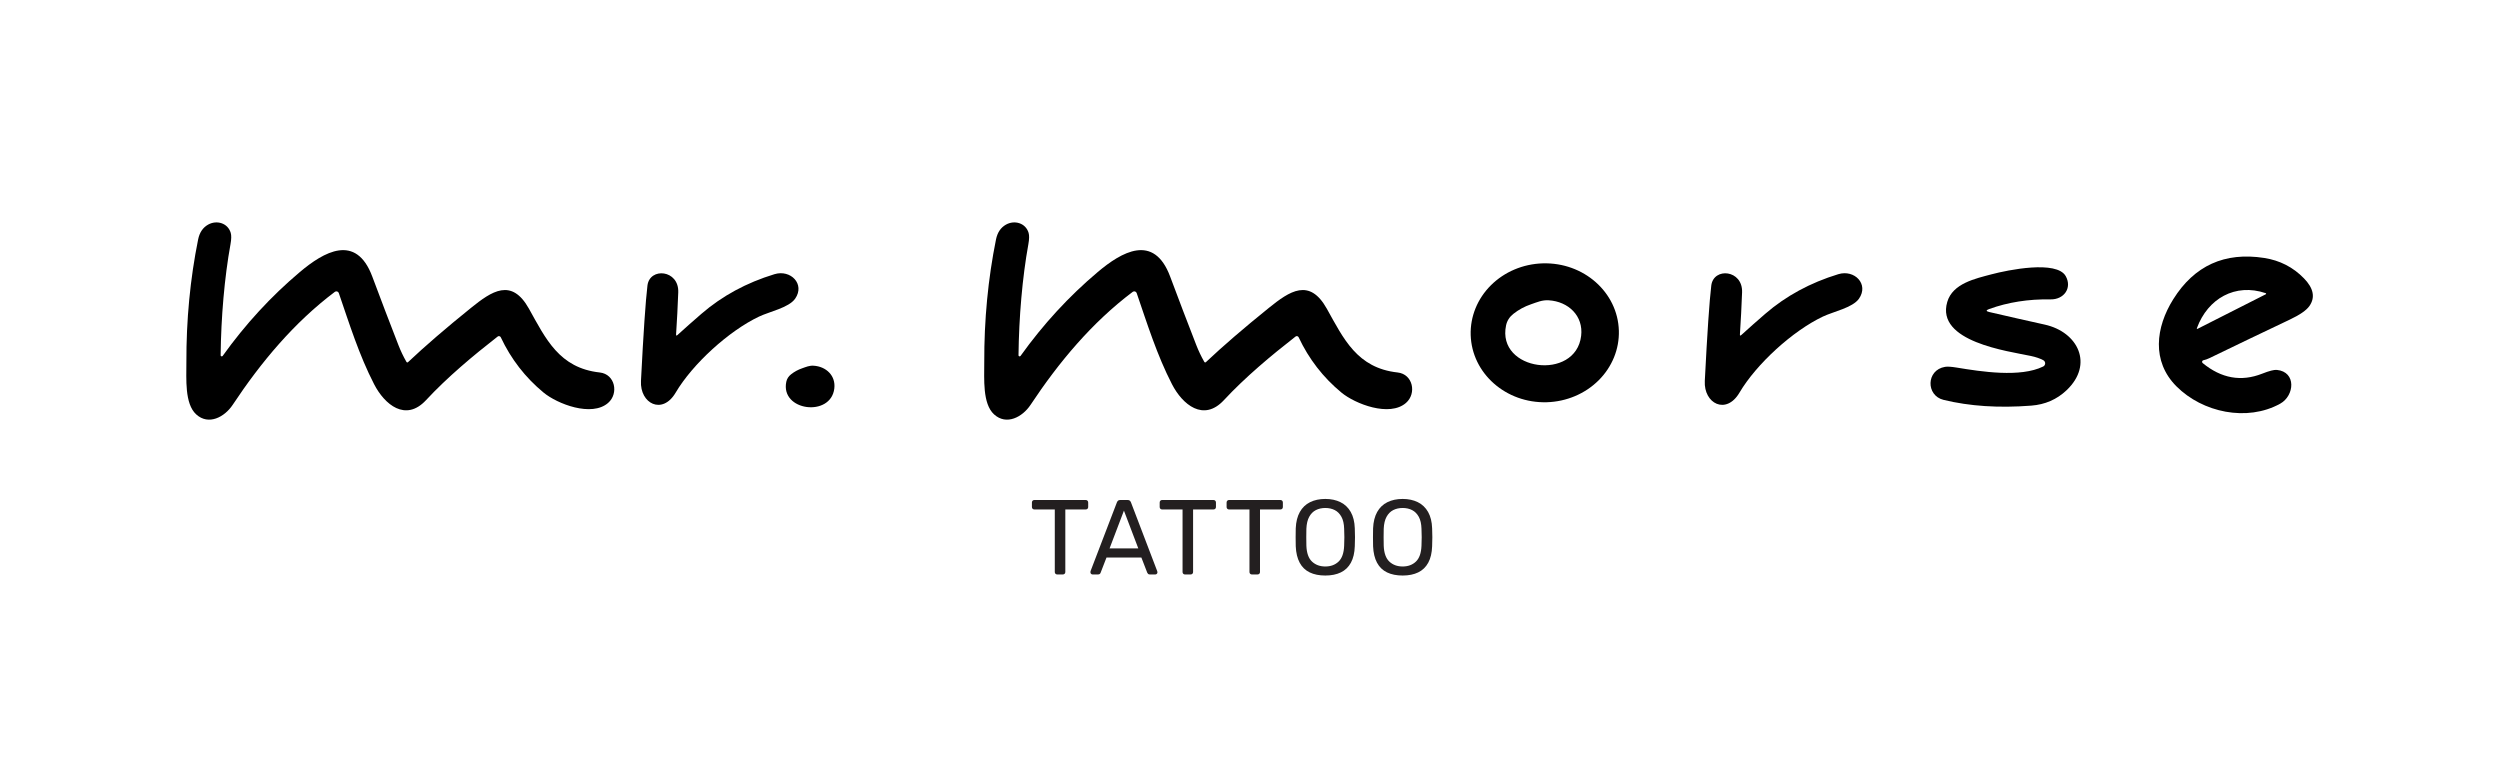
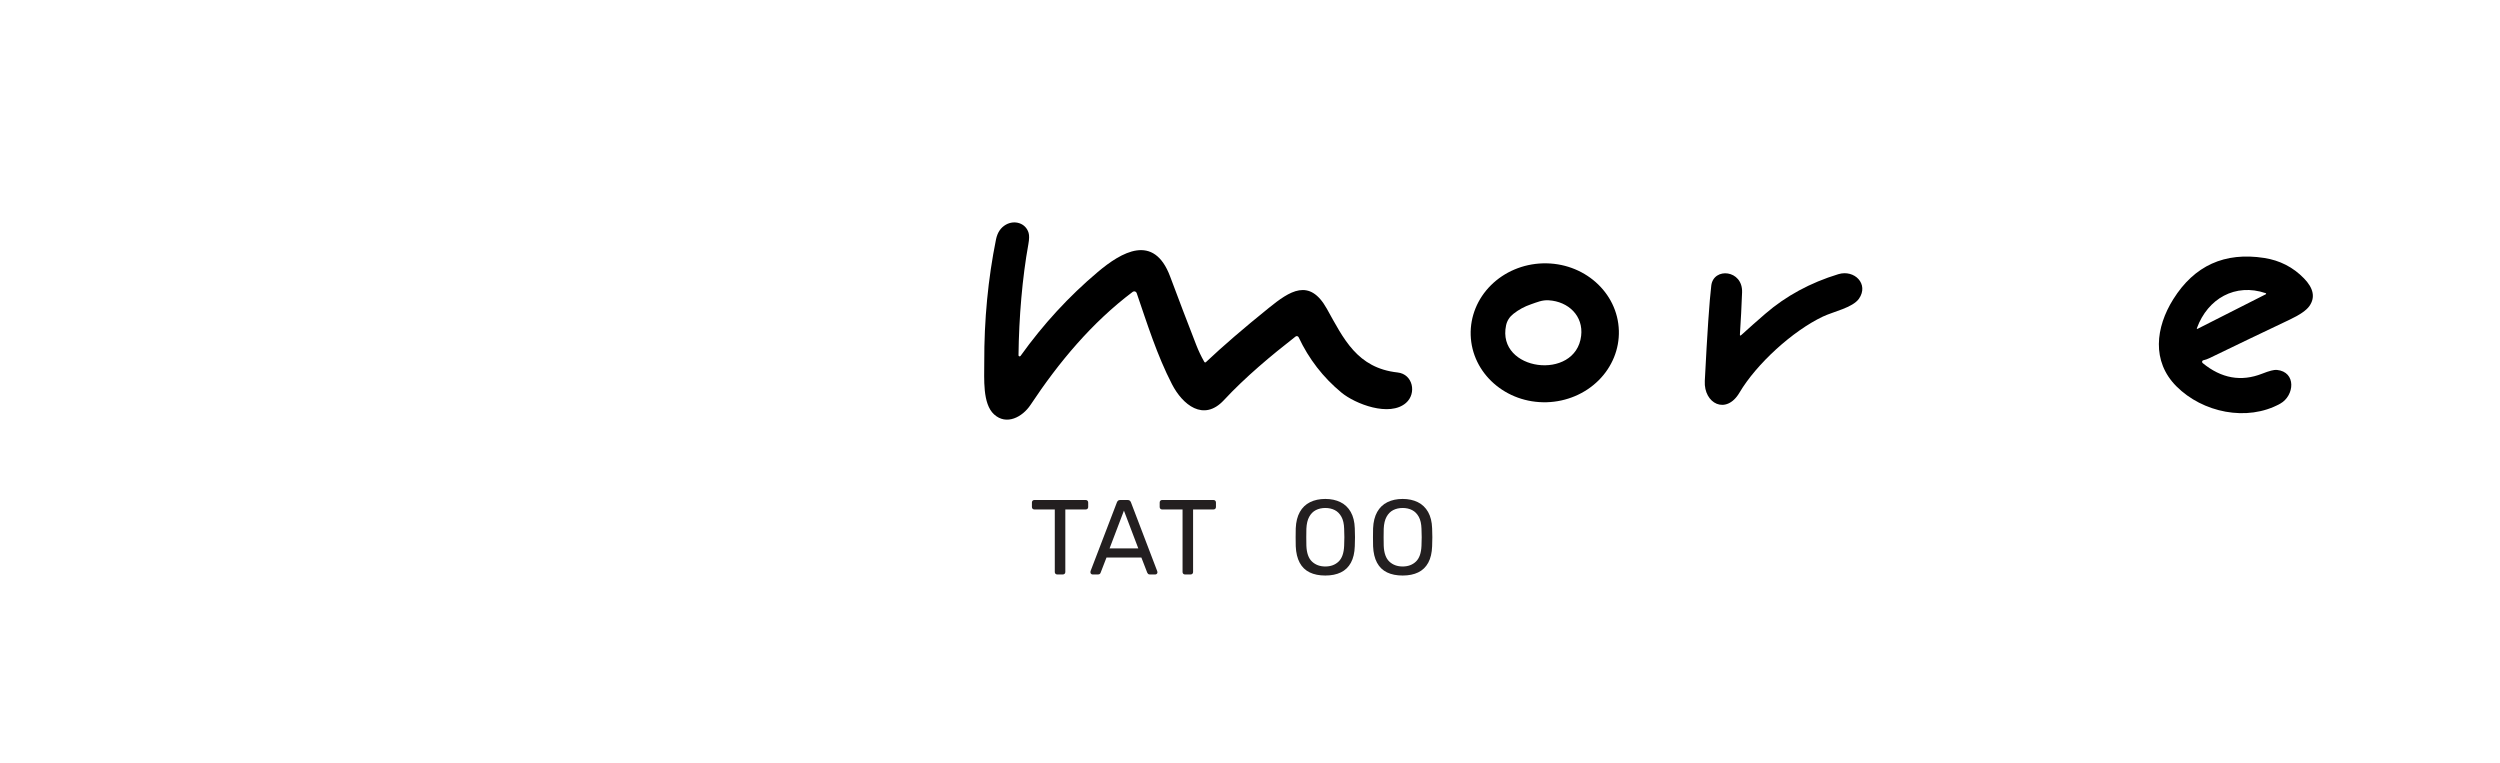
<svg xmlns="http://www.w3.org/2000/svg" width="940px" height="287px" viewBox="0 0 940 287" version="1.1">
  <title>Brand logo@2x</title>
  <g id="Brand-logo" stroke="none" stroke-width="1" fill="none" fill-rule="evenodd">
    <g id="brand" transform="translate(465.25, 127.486) rotate(16) translate(-465.25, -127.486)translate(79.273, -8.475)" fill="#000000" fill-rule="nonzero">
      <path d="M737.298,43.519 C737.097,43.625 736.977,43.836 736.987,44.064 C736.998,44.292 737.138,44.496 737.348,44.589 C745.695,48.209 753.235,47.433 759.968,42.259 C762.221,40.526 763.858,39.566 764.878,39.379 C772.198,38.039 773.968,46.869 769.578,51.249 C759.478,61.319 742.408,62.469 730.278,55.719 C718.668,49.259 716.658,36.559 720.118,24.559 C724.258,10.213 733.785,2.103 748.698,0.229 C754.585,-0.517 760.071,0.559 765.158,3.459 C769.698,6.046 771.318,9.206 770.018,12.939 C769.378,14.786 767.485,17.093 764.338,19.859 C755.931,27.259 747.575,34.683 739.268,42.129 C738.648,42.683 737.991,43.146 737.298,43.519 Z M753.048,13.179 C753.112,13.119 753.134,13.026 753.104,12.943 C753.073,12.86 752.996,12.804 752.908,12.799 C740.818,12.199 732.518,20.789 731.658,32.509 C731.631,32.876 731.755,32.936 732.028,32.689 L753.048,13.179 Z" id="Shape" />
-       <path d="M654.578,47.202 C653.505,47.975 653.628,48.329 654.948,48.262 C662.508,47.875 669.618,47.475 676.278,47.062 C689.118,46.272 698.188,56.332 690.978,68.532 C688.425,72.859 684.705,75.929 679.818,77.742 C668.351,82.015 657.588,84.352 647.528,84.752 C640.648,85.032 638.098,75.752 644.658,72.652 C645.465,72.265 646.905,71.952 648.978,71.712 C658.178,70.642 672.978,68.802 680.078,62.362 C680.444,62.027 680.594,61.516 680.465,61.037 C680.337,60.557 679.953,60.189 679.468,60.082 C678.081,59.782 676.438,59.699 674.538,59.832 C665.778,60.452 638.628,64.562 638.708,48.982 C638.738,41.702 646.498,37.602 651.838,34.402 C657.238,31.172 673.938,22.452 678.868,27.382 C682.478,30.992 680.618,36.052 675.788,37.342 C667.768,39.489 660.698,42.775 654.578,47.202 Z" id="Path" />
      <path d="M567.492,80.84 C569.939,77.68 572.429,74.547 574.962,71.44 C581.462,63.46 589.622,56.973 599.442,51.98 C605.082,49.11 611.492,53.63 608.692,59.7 C606.952,63.45 600.032,66.17 596.502,68.68 C586.242,75.97 574.982,90.54 570.562,102.33 C567.112,111.53 558.022,108.69 556.972,100.24 C554.739,82.26 553.462,70.343 553.142,64.49 C552.762,57.48 563.822,56.53 564.992,65 C565.712,70.2 566.359,75.427 566.932,80.68 C566.985,81.193 567.172,81.247 567.492,80.84 Z" id="Path" transform="translate(581.251, 79.563) rotate(-6) translate(-581.251, -79.563)" />
      <path d="M522.985,93.365 C525.091,99.965 524.314,107.187 520.824,113.443 C517.334,119.698 511.417,124.475 504.376,126.722 C489.712,131.402 474.27,124.055 469.884,110.312 C467.778,103.713 468.555,96.491 472.045,90.235 C475.535,83.98 481.451,79.203 488.493,76.955 C503.157,72.276 518.599,79.623 522.985,93.365 Z M488.464,92.989 C486.384,94.436 484.611,96.179 483.144,98.219 C482.044,99.752 481.554,101.396 481.674,103.149 C482.914,120.739 512.654,116.169 509.904,99.199 C508.704,91.719 501.754,88.079 494.504,89.679 C492.094,90.199 490.474,91.579 488.464,92.989 Z" id="Shape" />
      <path d="M318.034,181.209 C316.394,186.379 311.514,191.219 305.844,188.399 C300.514,185.749 298.624,176.519 296.924,170.669 C292.458,155.289 289.621,140.052 288.414,124.959 C288.208,122.319 288.894,120.196 290.474,118.589 C293.094,115.939 297.454,115.959 299.524,119.229 C300.051,120.069 300.411,121.432 300.604,123.319 C301.874,136.019 304.774,150.719 308.554,164.509 C308.603,164.685 308.761,164.81 308.943,164.816 C309.126,164.823 309.292,164.711 309.354,164.539 C314.268,150.732 320.678,137.946 328.584,126.179 C335.064,116.529 344.794,106.249 355.214,120.349 C360.668,127.729 366.174,135.069 371.734,142.369 C373.148,144.229 374.688,145.972 376.354,147.599 C376.621,147.852 376.848,147.822 377.034,147.509 C381.488,139.996 387.184,131.306 394.124,121.439 C399.914,113.209 405.654,106.279 415.164,115.719 C424.314,124.809 432.254,134.039 447.374,131.429 C453.094,130.449 456.474,137.029 453.544,141.559 C449.084,148.469 435.274,147.199 429.124,144.509 C420.944,140.942 413.884,135.762 407.944,128.969 C407.791,128.792 407.564,128.696 407.329,128.707 C407.093,128.719 406.874,128.837 406.734,129.029 C399.814,138.539 392.814,148.859 387.424,159.469 C382.324,169.479 372.934,165.339 367.034,159.069 C358.604,150.119 351.814,139.779 344.814,129.769 C344.638,129.518 344.353,129.366 344.047,129.36 C343.741,129.354 343.45,129.495 343.264,129.739 C331.694,145.089 323.874,162.749 318.034,181.209 Z" id="Path" />
-       <path d="M231.713,191.628 C230.383,192.553 229.249,193.668 228.311,194.972 C227.608,195.953 227.295,197.003 227.371,198.125 C228.164,209.373 247.182,206.45 245.423,195.599 C244.656,190.816 240.212,188.488 235.576,189.511 C234.035,189.844 232.999,190.726 231.713,191.628 Z" id="Path-Copy-3" />
-       <path d="M182.987,191.095 C185.434,187.935 187.924,184.802 190.457,181.695 C196.957,173.715 205.117,167.228 214.937,162.235 C220.577,159.365 226.987,163.885 224.187,169.955 C222.447,173.705 215.527,176.425 211.997,178.935 C201.737,186.225 190.477,200.795 186.057,212.585 C182.607,221.785 173.517,218.945 172.467,210.495 C170.234,192.515 168.957,180.598 168.637,174.745 C168.257,167.735 179.317,166.785 180.487,175.255 C181.207,180.455 181.854,185.682 182.427,190.935 C182.48,191.448 182.667,191.502 182.987,191.095 Z" id="Path-Copy-2" transform="translate(196.747, 189.818) rotate(-6) translate(-196.747, -189.818)" />
-       <path d="M29.656,263.9 C28.016,269.07 23.136,273.91 17.466,271.09 C12.136,268.44 10.246,259.21 8.546,253.36 C4.079,237.98 1.243,222.743 0.036,207.65 C-0.171,205.01 0.516,202.887 2.096,201.28 C4.716,198.63 9.076,198.65 11.146,201.92 C11.673,202.76 12.033,204.123 12.226,206.01 C13.496,218.71 16.396,233.41 20.176,247.2 C20.225,247.376 20.382,247.501 20.565,247.508 C20.748,247.515 20.914,247.402 20.976,247.23 C25.889,233.423 32.299,220.637 40.206,208.87 C46.686,199.22 56.416,188.94 66.836,203.04 C72.289,210.42 77.796,217.76 83.356,225.06 C84.769,226.92 86.309,228.663 87.976,230.29 C88.243,230.543 88.469,230.513 88.656,230.2 C93.109,222.687 98.806,213.997 105.746,204.13 C111.536,195.9 117.276,188.97 126.786,198.41 C135.936,207.5 143.876,216.73 158.996,214.12 C164.716,213.14 168.096,219.72 165.166,224.25 C160.706,231.16 146.896,229.89 140.746,227.2 C132.566,223.633 125.506,218.453 119.566,211.66 C119.412,211.483 119.186,211.387 118.95,211.399 C118.715,211.41 118.496,211.529 118.356,211.72 C111.436,221.23 104.436,231.55 99.046,242.16 C93.946,252.17 84.556,248.03 78.656,241.76 C70.226,232.81 63.436,222.47 56.436,212.46 C56.26,212.209 55.975,212.057 55.668,212.052 C55.362,212.046 55.071,212.186 54.886,212.43 C43.316,227.78 35.496,245.44 29.656,263.9 Z" id="Path-Copy" />
    </g>
    <g id="TATTOO" transform="translate(388, 187.6)" fill="#231F20" fill-rule="nonzero">
      <path d="M9.52,28.4 C9.253,28.4 9.033,28.313 8.86,28.14 C8.687,27.967 8.6,27.747 8.6,27.48 L8.6,3.96 L0.92,3.96 C0.653,3.96 0.433,3.873 0.26,3.7 C0.087,3.527 0,3.307 0,3.04 L0,1.36 C0,1.067 0.087,0.833 0.26,0.66 C0.433,0.487 0.653,0.4 0.92,0.4 L20.2,0.4 C20.493,0.4 20.727,0.487 20.9,0.66 C21.073,0.833 21.16,1.067 21.16,1.36 L21.16,3.04 C21.16,3.307 21.073,3.527 20.9,3.7 C20.727,3.873 20.493,3.96 20.2,3.96 L12.56,3.96 L12.56,27.48 C12.56,27.747 12.473,27.967 12.3,28.14 C12.127,28.313 11.893,28.4 11.6,28.4 L9.52,28.4 Z" id="Path" />
      <path d="M22.8,28.4 C22.587,28.4 22.4,28.32 22.24,28.16 C22.08,28 22,27.813 22,27.6 C22,27.467 22.013,27.32 22.04,27.16 L31.96,1.28 C32.067,1.013 32.213,0.8 32.4,0.64 C32.587,0.48 32.867,0.4 33.24,0.4 L35.96,0.4 C36.333,0.4 36.613,0.48 36.8,0.64 C36.987,0.8 37.133,1.013 37.24,1.28 L47.12,27.16 C47.173,27.32 47.2,27.467 47.2,27.6 C47.2,27.813 47.12,28 46.96,28.16 C46.8,28.32 46.613,28.4 46.4,28.4 L44.36,28.4 C44.04,28.4 43.807,28.32 43.66,28.16 C43.513,28 43.413,27.853 43.36,27.72 L41.16,22.04 L28.04,22.04 L25.84,27.72 C25.813,27.853 25.72,28 25.56,28.16 C25.4,28.32 25.16,28.4 24.84,28.4 L22.8,28.4 Z M29.2,18.6 L40,18.6 L34.6,4.4 L29.2,18.6 Z" id="Shape" />
      <path d="M57.56,28.4 C57.293,28.4 57.073,28.313 56.9,28.14 C56.727,27.967 56.64,27.747 56.64,27.48 L56.64,3.96 L48.96,3.96 C48.693,3.96 48.473,3.873 48.3,3.7 C48.127,3.527 48.04,3.307 48.04,3.04 L48.04,1.36 C48.04,1.067 48.127,0.833 48.3,0.66 C48.473,0.487 48.693,0.4 48.96,0.4 L68.24,0.4 C68.533,0.4 68.767,0.487 68.94,0.66 C69.113,0.833 69.2,1.067 69.2,1.36 L69.2,3.04 C69.2,3.307 69.113,3.527 68.94,3.7 C68.767,3.873 68.533,3.96 68.24,3.96 L60.6,3.96 L60.6,27.48 C60.6,27.747 60.513,27.967 60.34,28.14 C60.167,28.313 59.933,28.4 59.64,28.4 L57.56,28.4 Z" id="Path" />
-       <path d="M82.72,28.4 C82.453,28.4 82.233,28.313 82.06,28.14 C81.887,27.967 81.8,27.747 81.8,27.48 L81.8,3.96 L74.12,3.96 C73.853,3.96 73.633,3.873 73.46,3.7 C73.287,3.527 73.2,3.307 73.2,3.04 L73.2,1.36 C73.2,1.067 73.287,0.833 73.46,0.66 C73.633,0.487 73.853,0.4 74.12,0.4 L93.4,0.4 C93.693,0.4 93.927,0.487 94.1,0.66 C94.273,0.833 94.36,1.067 94.36,1.36 L94.36,3.04 C94.36,3.307 94.273,3.527 94.1,3.7 C93.927,3.873 93.693,3.96 93.4,3.96 L85.76,3.96 L85.76,27.48 C85.76,27.747 85.673,27.967 85.5,28.14 C85.327,28.313 85.093,28.4 84.8,28.4 L82.72,28.4 Z" id="Path" />
      <path d="M110.32,28.8 C108.027,28.8 106.067,28.407 104.44,27.62 C102.813,26.833 101.56,25.62 100.68,23.98 C99.8,22.34 99.307,20.28 99.2,17.8 C99.173,16.627 99.16,15.5 99.16,14.42 C99.16,13.34 99.173,12.213 99.2,11.04 C99.307,8.587 99.82,6.54 100.74,4.9 C101.66,3.26 102.94,2.033 104.58,1.22 C106.22,0.407 108.133,0 110.32,0 C112.48,0 114.38,0.407 116.02,1.22 C117.66,2.033 118.947,3.26 119.88,4.9 C120.813,6.54 121.32,8.587 121.4,11.04 C121.453,12.213 121.48,13.34 121.48,14.42 C121.48,15.5 121.453,16.627 121.4,17.8 C121.32,20.28 120.833,22.34 119.94,23.98 C119.047,25.62 117.787,26.833 116.16,27.62 C114.533,28.407 112.587,28.8 110.32,28.8 Z M110.32,25.4 C112.347,25.4 114.007,24.787 115.3,23.56 C116.593,22.333 117.293,20.347 117.4,17.6 C117.453,16.4 117.48,15.327 117.48,14.38 C117.48,13.433 117.453,12.373 117.4,11.2 C117.347,9.36 117.007,7.867 116.38,6.72 C115.753,5.573 114.92,4.733 113.88,4.2 C112.84,3.667 111.653,3.4 110.32,3.4 C108.987,3.4 107.8,3.667 106.76,4.2 C105.72,4.733 104.887,5.573 104.26,6.72 C103.633,7.867 103.28,9.36 103.2,11.2 C103.173,12.373 103.16,13.433 103.16,14.38 C103.16,15.327 103.173,16.4 103.2,17.6 C103.307,20.347 104.013,22.333 105.32,23.56 C106.627,24.787 108.293,25.4 110.32,25.4 Z" id="Shape" />
      <path d="M139.4,28.8 C137.107,28.8 135.147,28.407 133.52,27.62 C131.893,26.833 130.64,25.62 129.76,23.98 C128.88,22.34 128.387,20.28 128.28,17.8 C128.253,16.627 128.24,15.5 128.24,14.42 C128.24,13.34 128.253,12.213 128.28,11.04 C128.387,8.587 128.9,6.54 129.82,4.9 C130.74,3.26 132.02,2.033 133.66,1.22 C135.3,0.407 137.213,0 139.4,0 C141.56,0 143.46,0.407 145.1,1.22 C146.74,2.033 148.027,3.26 148.96,4.9 C149.893,6.54 150.4,8.587 150.48,11.04 C150.533,12.213 150.56,13.34 150.56,14.42 C150.56,15.5 150.533,16.627 150.48,17.8 C150.4,20.28 149.913,22.34 149.02,23.98 C148.127,25.62 146.867,26.833 145.24,27.62 C143.613,28.407 141.667,28.8 139.4,28.8 Z M139.4,25.4 C141.427,25.4 143.087,24.787 144.38,23.56 C145.673,22.333 146.373,20.347 146.48,17.6 C146.533,16.4 146.56,15.327 146.56,14.38 C146.56,13.433 146.533,12.373 146.48,11.2 C146.427,9.36 146.087,7.867 145.46,6.72 C144.833,5.573 144,4.733 142.96,4.2 C141.92,3.667 140.733,3.4 139.4,3.4 C138.067,3.4 136.88,3.667 135.84,4.2 C134.8,4.733 133.967,5.573 133.34,6.72 C132.713,7.867 132.36,9.36 132.28,11.2 C132.253,12.373 132.24,13.433 132.24,14.38 C132.24,15.327 132.253,16.4 132.28,17.6 C132.387,20.347 133.093,22.333 134.4,23.56 C135.707,24.787 137.373,25.4 139.4,25.4 Z" id="Shape" />
    </g>
  </g>
</svg>